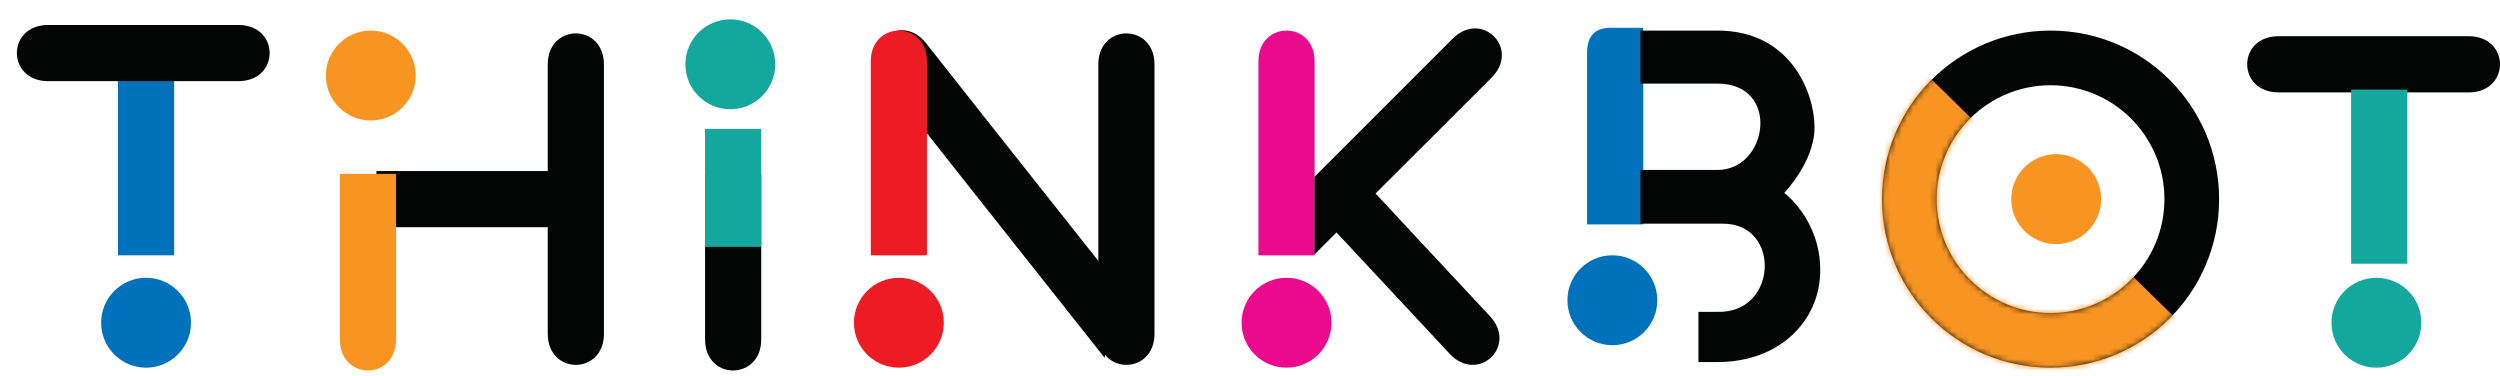
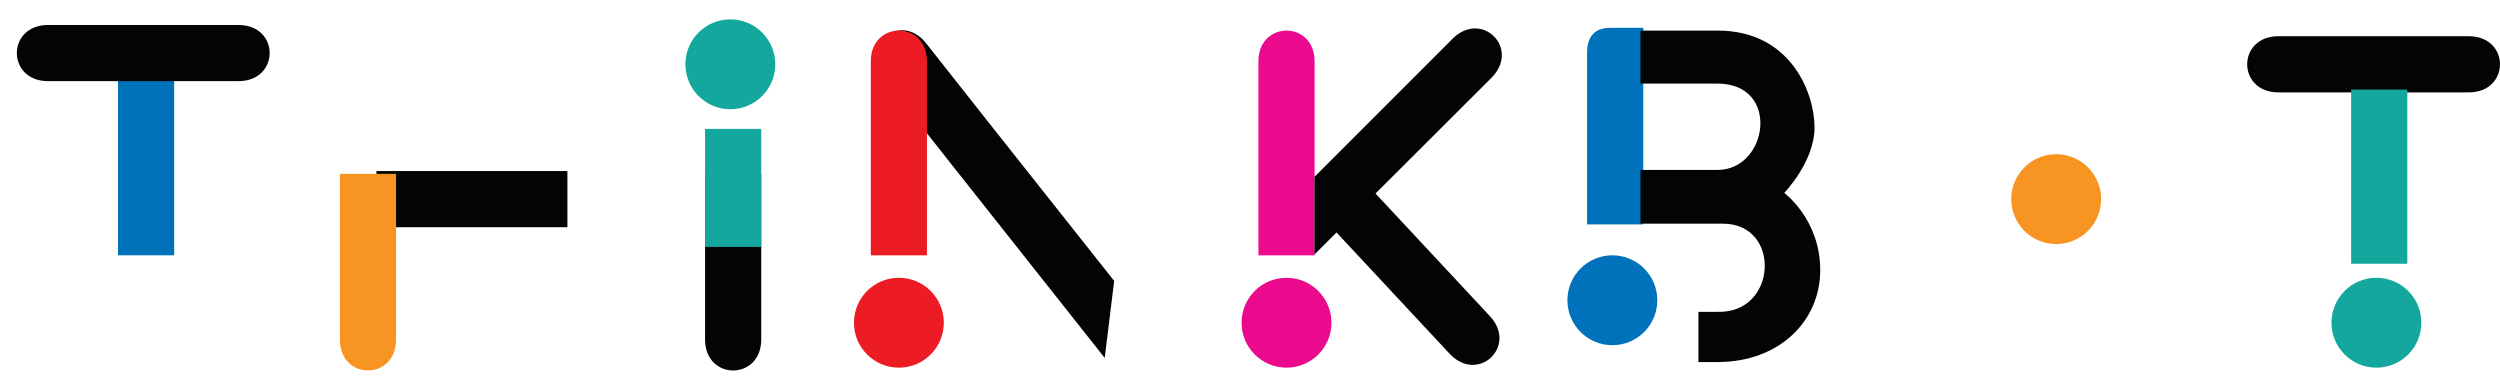
<svg xmlns="http://www.w3.org/2000/svg" xmlns:xlink="http://www.w3.org/1999/xlink" width="445px" height="67px" viewBox="0 0 445 67" version="1.1">
  <title>Group</title>
  <defs>
    <filter x="-0.3%" y="-2.3%" width="101.4%" height="109.4%" filterUnits="objectBoundingBox" id="filter-1">
      <feOffset dx="3" dy="3" in="SourceAlpha" result="shadowOffsetOuter1" />
      <feColorMatrix values="0 0 0 0 0   0 0 0 0 0   0 0 0 0 0  0 0 0 0.202 0" type="matrix" in="shadowOffsetOuter1" result="shadowMatrixOuter1" />
      <feMerge>
        <feMergeNode in="shadowMatrixOuter1" />
        <feMergeNode in="SourceGraphic" />
      </feMerge>
    </filter>
-     <path d="M30,0 C46.569,0 60,13.431 60,30 C60,46.569 46.569,60 30,60 C13.431,60 0,46.569 0,30 C0,13.431 13.431,0 30,0 Z M30,9.73 C18.805,9.73 9.73,18.805 9.73,30 C9.73,41.195 18.805,50.27 30,50.27 C41.195,50.27 50.27,41.195 50.27,30 C50.27,18.805 41.195,9.73 30,9.73 Z" id="path-2" />
  </defs>
  <g id="Page-1" stroke="none" stroke-width="1" fill="none" fill-rule="evenodd">
    <g id="Netica---Web-1-Copy-2" transform="translate(-708, -404.555)">
      <g id="Group" filter="url(#filter-1)" transform="translate(708, 404.555)">
        <g id="Path-15" transform="translate(332, 2.445)">
          <mask id="mask-3" fill="white">
            <use xlink:href="#path-2" />
          </mask>
          <use id="Mask" fill="#030505" xlink:href="#path-2" />
          <path d="M7.443,7.355 L54.598,53.5 C39.393,61.136 31.791,64.954 31.791,64.954 C31.791,64.954 16.239,62.306 16.239,62.306 C16.239,62.306 3.952,53.5 3.952,53.5 C3.952,53.5 -4.48,37.805 -4.48,37.805 C-4.48,37.805 -4.653,31.789 -5,19.757 L7.443,7.355 Z" fill="#F89522" mask="url(#mask-3)" />
        </g>
        <path d="M146.976,35.3 C139.619,35.3 139.619,25.492 146.976,25.492 C151.88,25.492 173.1,25.616 210.635,25.866 L200.864,35.636 C169.843,35.412 151.88,35.3 146.976,35.3 Z" id="Path-14-Copy-12" fill="#030505" transform="translate(176.046, 30.564) scale(-1, 1) rotate(128) translate(-176.046, -30.564) " />
        <rect id="Rectangle" fill="#0072BC" x="18" y="7.445" width="10" height="35" />
        <path d="M5.57,11.445 C-1.857,11.445 -1.857,1.445 5.57,1.445 C12.997,1.445 32.003,1.445 39.43,1.445 C46.857,1.445 46.857,11.445 39.43,11.445 C32.003,11.445 12.997,11.445 5.57,11.445 Z" id="Path-14" fill="#030505" />
        <path d="M402.57,13.445 C395.143,13.445 395.143,3.445 402.57,3.445 C409.997,3.445 429.003,3.445 436.43,3.445 C443.857,3.445 443.857,13.445 436.43,13.445 C429.003,13.445 409.997,13.445 402.57,13.445 Z" id="Path-14-Copy-9" fill="#030505" />
-         <path d="M75.53,37.445 C68.157,37.445 68.157,27.445 75.53,27.445 C82.903,27.445 116.097,27.445 123.47,27.445 C130.843,27.445 130.843,37.445 123.47,37.445 C116.097,37.445 82.903,37.445 75.53,37.445 Z" id="Path-14-Copy-3" fill="#030505" transform="translate(99.5, 32.445) rotate(90) translate(-99.5, -32.445) " />
-         <path d="M173.53,37.445 C166.157,37.445 166.157,27.445 173.53,27.445 C180.903,27.445 214.097,27.445 221.47,27.445 C228.843,27.445 228.843,37.445 221.47,37.445 C214.097,37.445 180.903,37.445 173.53,37.445 Z" id="Path-14-Copy-7" fill="#030505" transform="translate(197.5, 32.445) rotate(90) translate(-197.5, -32.445) " />
        <path d="M229.823,41.595 C249.325,41.595 260.389,41.595 263.016,41.595 C270.372,41.595 270.372,51.404 263.016,51.404 C260.396,51.404 249.379,51.404 229.966,51.404 L229.823,41.595 Z" id="Path-14-Copy-13" fill="#030505" transform="translate(249.178, 46.5) rotate(47) translate(-249.178, -46.5) " />
        <path d="M142.48,27.445 C135.173,27.445 135.173,17.445 142.48,17.445 C147.352,17.445 158.858,17.445 177,17.445 L177,27.445 C158.858,27.445 147.352,27.445 142.48,27.445 Z" id="Path-14-Copy-6" fill="#ED1C24" transform="translate(157, 22.445) rotate(90) translate(-157, -22.445) " />
        <path d="M211.48,27.445 C204.173,27.445 204.173,17.445 211.48,17.445 C216.352,17.445 227.858,17.445 246,17.445 L246,27.445 C227.858,27.445 216.352,27.445 211.48,27.445 Z" id="Path-14-Copy-8" fill="#EB098D" transform="translate(226, 22.445) rotate(90) translate(-226, -22.445) " />
        <path d="M271.466,24.445 C268.489,24.445 267,23.044 267,20.243 L267,14.445 L302,14.445 L302,24.445 C284.981,24.445 274.803,24.445 271.466,24.445 Z" id="Path-14-Copy-14" fill="#0072BC" transform="translate(284.5, 19.445) rotate(90) translate(-284.5, -19.445) " />
        <path d="M225.726,26.065 C218.369,26.065 218.369,16.256 225.726,16.256 C230.63,16.256 245.472,16.269 270.25,16.294 L260.479,26.065 C242.215,26.065 230.63,26.065 225.726,26.065 Z" id="Path-14-Copy-11" fill="#030505" transform="translate(245.229, 21.16) rotate(135) translate(-245.229, -21.16) " />
        <polygon id="Path-14-Copy-2" fill="#030505" points="64 37.445 64 27.445 98 27.445 98 37.445" />
        <path d="M45,50.445 L45,40.445 C59.744,40.445 69.57,40.445 74.478,40.445 C81.841,40.445 81.841,50.445 74.478,50.445 C69.57,50.445 59.744,50.445 45,50.445 Z" id="Path-14-Copy" fill="#F89522" transform="translate(62.5, 45.445) rotate(90) translate(-62.5, -45.445) " />
        <path d="M110,50.445 L110,40.445 C124.744,40.445 134.57,40.445 139.478,40.445 C146.841,40.445 146.841,50.445 139.478,50.445 C134.57,50.445 124.744,50.445 110,50.445 Z" id="Path-14-Copy-4" fill="#030505" transform="translate(127.5, 45.445) rotate(90) translate(-127.5, -45.445) " />
        <polygon id="Path-14-Copy-5" fill="#13A79D" transform="translate(127.5, 30.445) rotate(90) translate(-127.5, -30.445) " points="117 35.445 117 25.445 138 25.445 138 35.445" />
        <polygon id="Path-14-Copy-10" fill="#13A79D" transform="translate(420.5, 28.445) rotate(90) translate(-420.5, -28.445) " points="405 33.445 405 23.445 436 23.445 436 33.445" />
-         <circle id="Oval" fill="#0072BC" cx="23" cy="54.445" r="8" />
        <circle id="Oval-Copy-6" fill="#ED1C24" cx="157" cy="54.445" r="8" />
        <circle id="Oval-Copy-7" fill="#EB098D" cx="226" cy="54.445" r="8" />
        <circle id="Oval-Copy-10" fill="#13A79D" cx="420" cy="54.445" r="8" />
        <circle id="Oval-Copy-8" fill="#0072BC" cx="284" cy="50.445" r="8" />
        <circle id="Oval-Copy-9" fill="#F89522" cx="363" cy="32.445" r="8" />
-         <circle id="Oval-Copy" fill="#F89522" cx="63" cy="10.445" r="8" />
        <circle id="Oval-Copy-5" fill="#13A79D" cx="127" cy="8.445" r="8" />
        <path d="M289,11.882 C290.649,11.882 295.224,11.882 302.726,11.882 C313.978,11.882 311.746,27.248 302.726,27.248 C293.705,27.248 289,27.248 289,27.248 C289,27.248 289,36.814 289,36.814 C289,36.814 293.287,36.814 303.692,36.814 C314.098,36.814 313.408,52.825 302.726,52.507 L299.319,52.507 L299.319,61.445 L302.726,61.445 C313.717,61.445 321,54.154 321,45.093 C321,36.031 314.592,31.339 314.592,31.339 C314.592,31.339 319.988,25.798 319.988,19.683 C319.988,13.567 315.769,2.445 302.726,2.445 C294.03,2.445 289.455,2.445 289,2.445 L289,11.882 Z" id="Path-16" fill="#030505" />
      </g>
    </g>
  </g>
</svg>